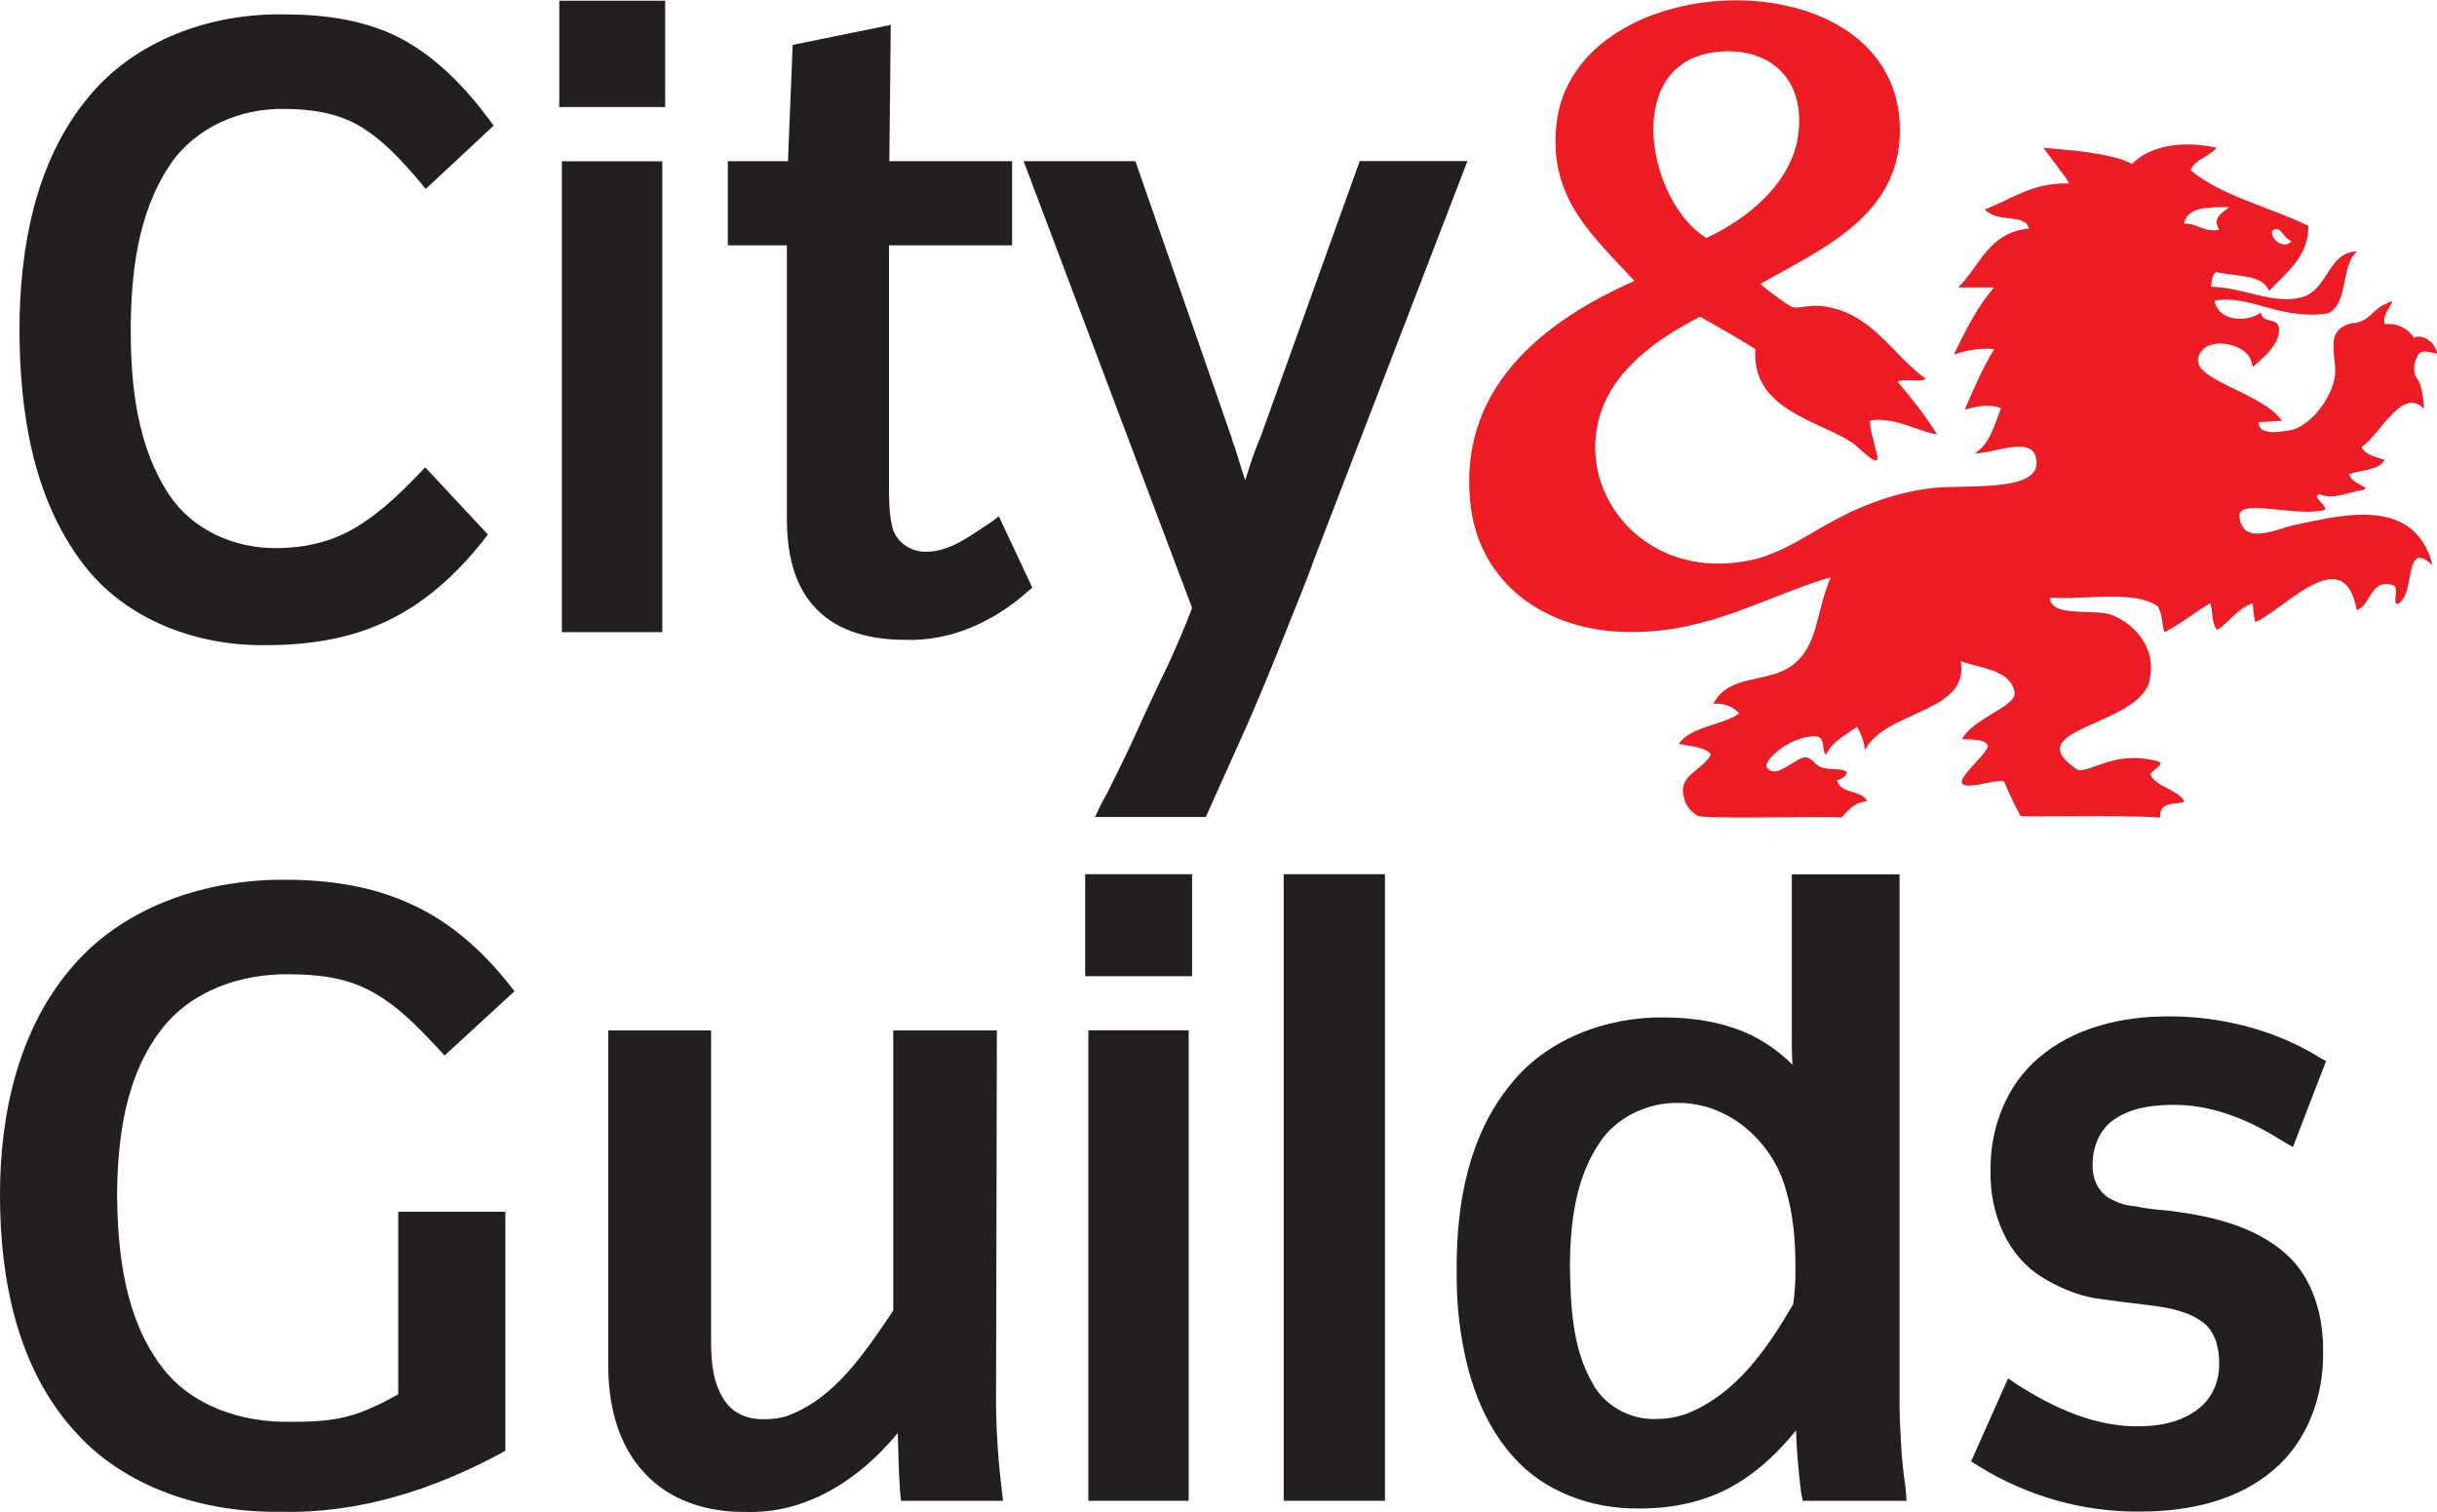
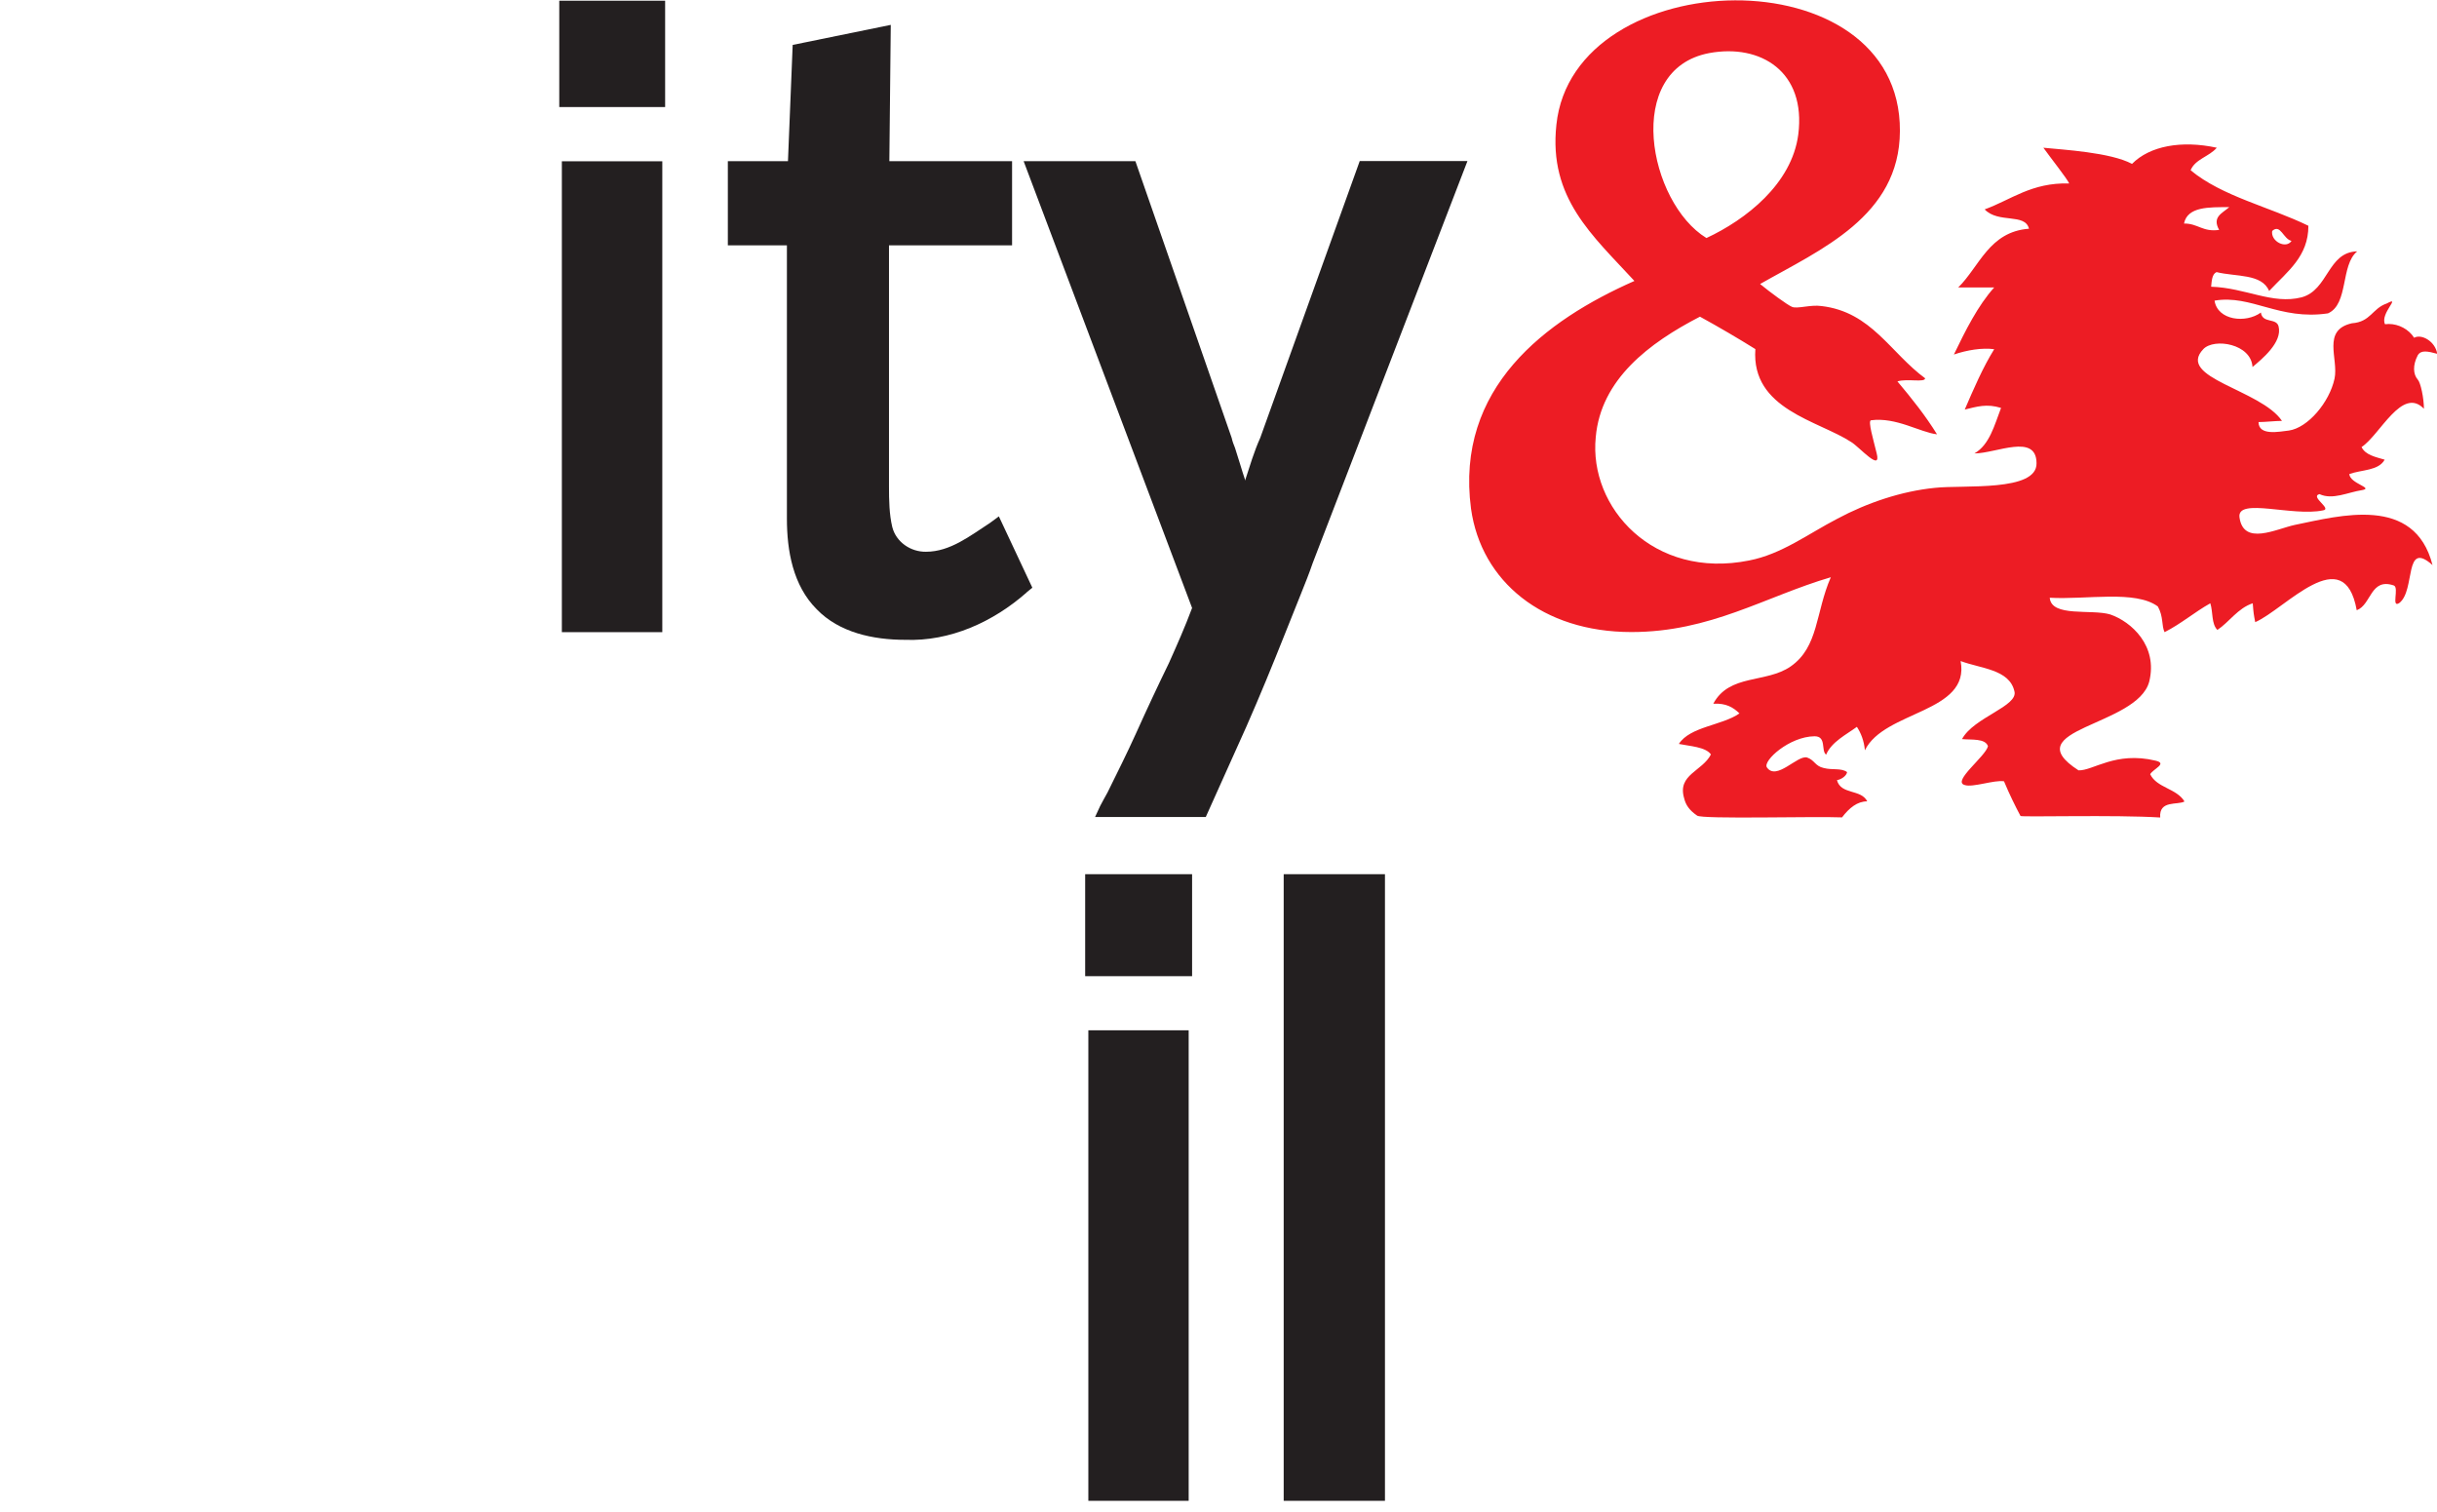
<svg xmlns="http://www.w3.org/2000/svg" id="Layer_1" data-name="Layer 1" viewBox="0 0 206.72 128.25">
  <defs>
    <style>
      .cls-1 {
        fill: #231f20;
      }

      .cls-2 {
        fill: #ed1c24;
      }
    </style>
  </defs>
  <path class="cls-2" d="M163.3,32.09c-.03.38-1.52,0-2.35.26,1.26,1.5,2.38,2.91,3.36,4.49-1.45-.17-3.47-1.48-5.61-1.19-.26.08.21,1.64.49,2.8.42,1.64-1.45-.52-2.15-.95-2.79-1.83-8.51-2.77-8.14-7.89-1.51-.94-3.08-1.86-4.7-2.75-4.3,2.22-8.41,5.31-8.84,10.22-.6,5.96,4.9,12.09,13.01,10.46,2.75-.53,5.01-2.26,7.48-3.54,2.52-1.35,5.45-2.34,8.27-2.62,2.43-.27,8.69.36,8.63-2.1-.02-2.56-3.43-.82-5.27-.82,1.28-.73,1.69-2.37,2.26-3.86-1.21-.38-2.05-.11-3.08.14.74-1.72,1.55-3.6,2.5-5.12-1.01-.14-2.31.07-3.42.45.97-2.01,2.02-4.13,3.42-5.69h-3.05c1.8-1.77,2.62-4.73,6-4.98-.33-1.35-2.59-.42-3.76-1.64,2.26-.82,3.97-2.29,7.17-2.2-.2-.44-1.53-2.11-2.19-3.03,1.67.17,5.69.39,7.52,1.37,1.5-1.52,4.19-2.02,7.19-1.37-.65.76-1.83.96-2.22,1.91,2.67,2.22,6.69,3.1,9.99,4.71,0,2.6-1.75,3.85-3.33,5.53-.62-1.49-2.82-1.19-4.46-1.6-.39.17-.41.75-.46,1.24,2.93.09,5.2,1.53,7.67.9,2.29-.62,2.2-3.84,4.72-3.9-1.43,1.17-.71,4.48-2.48,5.26-4.13.61-6.49-1.61-9.62-1.08.25,1.67,2.64,1.95,3.93,1.01.14.95,1.31.43,1.5,1.17.35,1.36-1.44,2.8-2.21,3.45-.11-1.97-3.25-2.48-4.17-1.52-2.34,2.45,4.86,3.42,6.67,6.09-.56,0-1.41.1-1.99.1.01,1.19,1.76.81,2.57.72,1.62-.23,3.45-2.4,3.88-4.41.35-1.69-1.1-4.11,1.47-4.69,1.6-.11,1.72-1.26,2.96-1.68,1.29-.69-.6.85-.15,1.76.13,0,.21-.02.32-.02.84,0,1.7.45,2.15,1.17.6-.35,1.79.28,1.96,1.36-.79-.21-1.36-.35-1.65.12-.45.86-.39,1.63,0,2.07.24.25.52,1.57.52,2.47-1.85-1.93-3.74,2.24-5.29,3.25.33.68,1.19.84,1.96,1.07-.52.95-1.96.84-3,1.22.06.82,2.11,1.17,1.09,1.36-1.2.18-2.51.86-3.62.34-.84.21,1.11,1.26.3,1.38-2.59.54-7.23-1.09-7.09.55.31,2.51,3.14,1.01,4.71.68,3.82-.78,10.15-2.55,11.67,3.41-2.45-2.18-1.42,2.12-2.81,3.21-.73.49,0-1.29-.47-1.48-2-.68-1.9,1.64-3.15,2.1-1.07-5.98-6.08-.08-8.61,1.01-.13-.68-.14-.7-.21-1.6-1.26.41-2,1.6-3,2.26-.52-.52-.36-1.52-.6-2.26-1.35.76-2.48,1.74-3.88,2.45-.27-.56-.08-1.3-.57-2.18-1.9-1.41-6.07-.56-9.17-.74.13,1.68,3.56.94,5.14,1.42,1.77.61,4.05,2.65,3.3,5.69-1,3.82-11.48,4-6,7.53,1.22.05,3.13-1.64,6.54-.82,1.04.24-.21.7-.46,1.15.57,1.17,2.23,1.19,2.91,2.31-.56.33-2.18-.14-2.06,1.36-3.78-.24-11.77-.02-11.85-.13-.43-.8-.95-1.86-1.4-2.94-.82-.14-2.69.56-3.35.31-1.06-.31,1.8-2.43,1.99-3.29-.24-.68-1.39-.52-2.2-.6.98-1.85,4.81-2.79,4.44-4.07-.43-1.85-2.86-1.91-4.56-2.55.84,4.41-6.48,4.19-8.12,7.57-.07-.82-.35-1.49-.68-1.99-.89.66-2.14,1.26-2.61,2.36-.45-.33.06-1.56-.98-1.56-2.14.02-4.38,2.07-4.05,2.63.81,1.19,2.59-1.05,3.41-.83.64.21.68.73,1.41.89.74.2,1.5-.02,1.99.35-.05.33-.51.63-.86.68.33,1.26,2.04.74,2.57,1.8-.84,0-1.52.55-2.14,1.36-2.28-.1-11.88.17-12.29-.15-.68-.47-.97-.91-1.11-1.5-.57-1.99,1.55-2.26,2.28-3.69-.45-.64-1.8-.7-2.72-.89.95-1.48,3.67-1.56,5.14-2.59-.54-.52-1.14-.88-2.22-.82,1.36-2.55,4.48-1.72,6.56-3.16,2.39-1.66,2.1-4.58,3.41-7.57-5.61,1.65-10.19,4.65-16.92,4.65-7.53,0-12.74-4.3-13.6-10.46-1.36-10.26,6.32-15.99,13.86-19.32-3.56-3.87-7.29-7.03-6.62-13.24,1.43-13.77,29.24-14.57,29.14.53-.03,7.24-6.74,10.05-11.86,12.97.85.7,2.31,1.77,2.69,1.93.43.21,1.58-.2,2.53-.06,4.23.5,5.83,3.97,8.81,6.15ZM152.54,11.41c.68-5.33-3.19-7.71-7.54-6.91-7.36,1.38-5.15,12.7-.25,15.69,3.33-1.55,7.24-4.58,7.79-8.78ZM189.1,17.57c-1.74,0-3.55-.05-3.84,1.39,1.19-.01,1.58.74,2.98.54-.61-1.09.23-1.39.86-1.93ZM194.38,20.43c-.7-.14-.93-1.48-1.64-.84-.15.88,1.18,1.56,1.64.84Z" />
  <g>
-     <path class="cls-1" d="M41.88,10.65l-5.77,5.38-.53-.65c-1.58-1.85-3.27-3.72-5.41-4.88-1.86-.98-4.01-1.26-6.06-1.26-3.7-.07-7.52,1.54-9.66,4.7-2.78,4.11-3.35,9.28-3.36,14.13.01,4.78.57,9.82,3.24,13.87,1.97,3,5.57,4.6,9.15,4.55,2.07,0,4.15-.41,6.03-1.38,2.26-1.19,4.17-2.98,5.94-4.83l.62-.64,5.31,5.69-.45.6c-2.2,2.75-4.85,5.2-8.06,6.72-3.19,1.55-6.74,2.07-10.27,2.07-5.86.11-12.02-2.15-15.62-6.98-4.25-5.64-5.31-12.94-5.33-19.8.02-6.9,1.33-14.22,5.8-19.64C11.45,3.37,17.92,1.11,24.11,1.22c3.33,0,6.74.45,9.72,1.95,3.1,1.6,5.56,4.16,7.62,6.91l.42.57Z" />
    <path class="cls-1" d="M56.42,9.08h-8.98V.06h8.98v9.02Z" />
    <path class="cls-1" d="M87.1,50.24c-2.84,2.51-6.51,4.18-10.32,4.03-2.71,0-5.59-.61-7.5-2.59-2.02-2.02-2.53-4.97-2.53-7.69v-23.18h-5.01v-7.14h5.1l.4-9.86,8.32-1.7-.12,11.56h10.41v7.14h-10.44v20.45c0,1.17.02,2.37.28,3.45.32,1.26,1.55,2.11,2.86,2.09,2.06,0,3.76-1.37,5.42-2.44l.76-.56,2.84,6.05-.47.38Z" />
    <path class="cls-1" d="M124.47,13.68l-13.12,34.08c-.31.91-.68,1.82-1.02,2.67-.45,1.14-.91,2.28-1.36,3.4-1.05,2.64-2.1,5.2-3.24,7.79l-3.45,7.68h-9.39l.43-.93c.19-.37.41-.76.62-1.14.83-1.68,1.66-3.34,2.43-5.04.89-1.98,1.82-3.97,2.78-5.94.68-1.52,1.36-3.05,1.95-4.63l.02-.05-14.29-37.9h9.48l8.17,23.48c.06.28.16.55.28.84.14.43.29.93.43,1.37.16.49.28.95.45,1.42v-.1c.39-1.19.74-2.39,1.26-3.54l8.44-23.48h9.13Z" />
-     <path class="cls-1" d="M85.08,127.3h-8.65l-.08-.75c-.11-1.59-.15-3.2-.19-4.8v-.21c-3.21,3.91-7.73,6.89-12.93,6.7-3.14.05-6.41-.93-8.56-3.3-2.33-2.47-3.1-5.94-3.07-9.23v-28.31h8.72v26.63c.02,1.67.19,3.45,1.22,4.87.74,1.07,2.05,1.52,3.3,1.48.68,0,1.38-.08,2.02-.31,4.06-1.54,6.56-5.45,8.91-8.9v-23.77h8.79l-.07,31.64c.02,2.5.19,4.92.49,7.35l.1.93Z" />
    <path class="cls-1" d="M101.12,82.8h-9.07v-8.65h9.07v8.65Z" />
    <path class="cls-1" d="M117.48,127.3h-8.59v-53.15h8.59v53.15Z" />
-     <path class="cls-1" d="M161.72,127.3h-8.8l-.14-.73c-.22-1.74-.38-3.49-.43-5.24-1.45,1.77-3.08,3.38-5.13,4.58-2.45,1.46-5.35,2.06-8.19,2.04-4.02.06-8.1-1.44-10.68-4.4-3.05-3.41-4.23-7.97-4.66-12.35-.11-1.22-.13-2.45-.13-3.68,0-5.4.98-11.14,4.57-15.53,3-3.81,8.1-5.77,13.05-5.69,2.5,0,5.13.42,7.39,1.51,1.3.64,2.48,1.51,3.48,2.5-.05-.7-.06-1.41-.06-2.12v-14.03h9.14v45.15c0,.33.02.68.02.98.02.54.06,1.11.08,1.66.06,1.41.19,2.8.41,4.22l.08,1.14ZM142.82,120.01c4.4-1.63,7.11-5.64,9.29-9.4.14-1.01.21-2.04.19-3.08,0-2.23-.17-4.49-.82-6.64-1.05-3.88-4.68-7.34-9.09-7.34-2.65-.06-5.34,1.25-6.74,3.43-2.04,3.05-2.45,6.81-2.48,10.35.06,3.4.17,6.95,1.91,9.99,1.01,1.91,3.19,3.12,5.42,3.04.8,0,1.55-.12,2.32-.36Z" />
-     <path class="cls-1" d="M197.32,89.98l-2.82,7.31-.83-.47c-2.82-1.81-6.13-3.21-9.55-3.1-1.75.02-3.55.3-4.99,1.38-1.11.88-1.64,2.34-1.62,3.69-.05,1.14.47,2.37,1.53,2.91.62.33,1.31.57,2.06.61h.08l.03.02c.99.22,1.99.29,3,.39,3.43.45,7.05,1.28,9.7,3.64,2.31,2.05,3.19,5.29,3.15,8.32.06,3.68-1.3,7.53-4.17,9.97-3.1,2.67-7.27,3.56-11.27,3.56-4.85.08-9.68-1.3-13.81-3.87l-.61-.38,3.14-7.05.79.54c3.08,1.97,6.57,3.57,10.27,3.53,1.77,0,3.68-.36,5.1-1.5,1.15-.88,1.77-2.34,1.74-3.79.02-1.24-.27-2.55-1.21-3.4-1.28-1.04-2.96-1.36-4.55-1.56-1.6-.19-3.19-.38-4.79-.62-1.56-.27-3.05-.91-4.34-1.7-3.14-1.84-4.57-5.58-4.5-9.07-.07-3.6,1.33-7.3,4.09-9.62,3-2.57,7.06-3.51,10.95-3.51,4.46-.02,8.99,1.11,12.78,3.43l.62.35Z" />
    <path class="cls-1" d="M56.18,53.62h-8.52V13.68h8.52v39.94Z" />
    <path class="cls-1" d="M100.83,127.3h-8.51v-39.91h8.51v39.91Z" />
-     <path class="cls-1" d="M43.64,84.08l-5.93,5.45-.55-.6c-1.81-1.94-3.68-3.88-6.05-5.04-2.05-1.02-4.36-1.25-6.62-1.25-4.03-.06-8.28,1.38-10.82,4.71-3.01,3.9-3.69,9.07-3.74,13.91.05,5.04.64,10.46,3.74,14.61,2.51,3.4,6.86,4.81,10.98,4.73,1.61,0,3.24-.05,4.79-.45,1.52-.39,2.96-1.12,4.34-1.88v-15.49h9.09v20.25l-.43.26c-5.72,3.08-12.06,5.11-18.6,4.94-6.48.11-13.34-1.99-17.68-7.03C1.42,115.84,0,108.4,0,101.4c-.02-6.98,1.61-14.36,6.37-19.67,4.42-4.97,11.26-7.15,17.8-7.11,3.66,0,7.42.52,10.76,2.1,3.28,1.48,6,3.95,8.23,6.74l.48.61Z" />
  </g>
</svg>